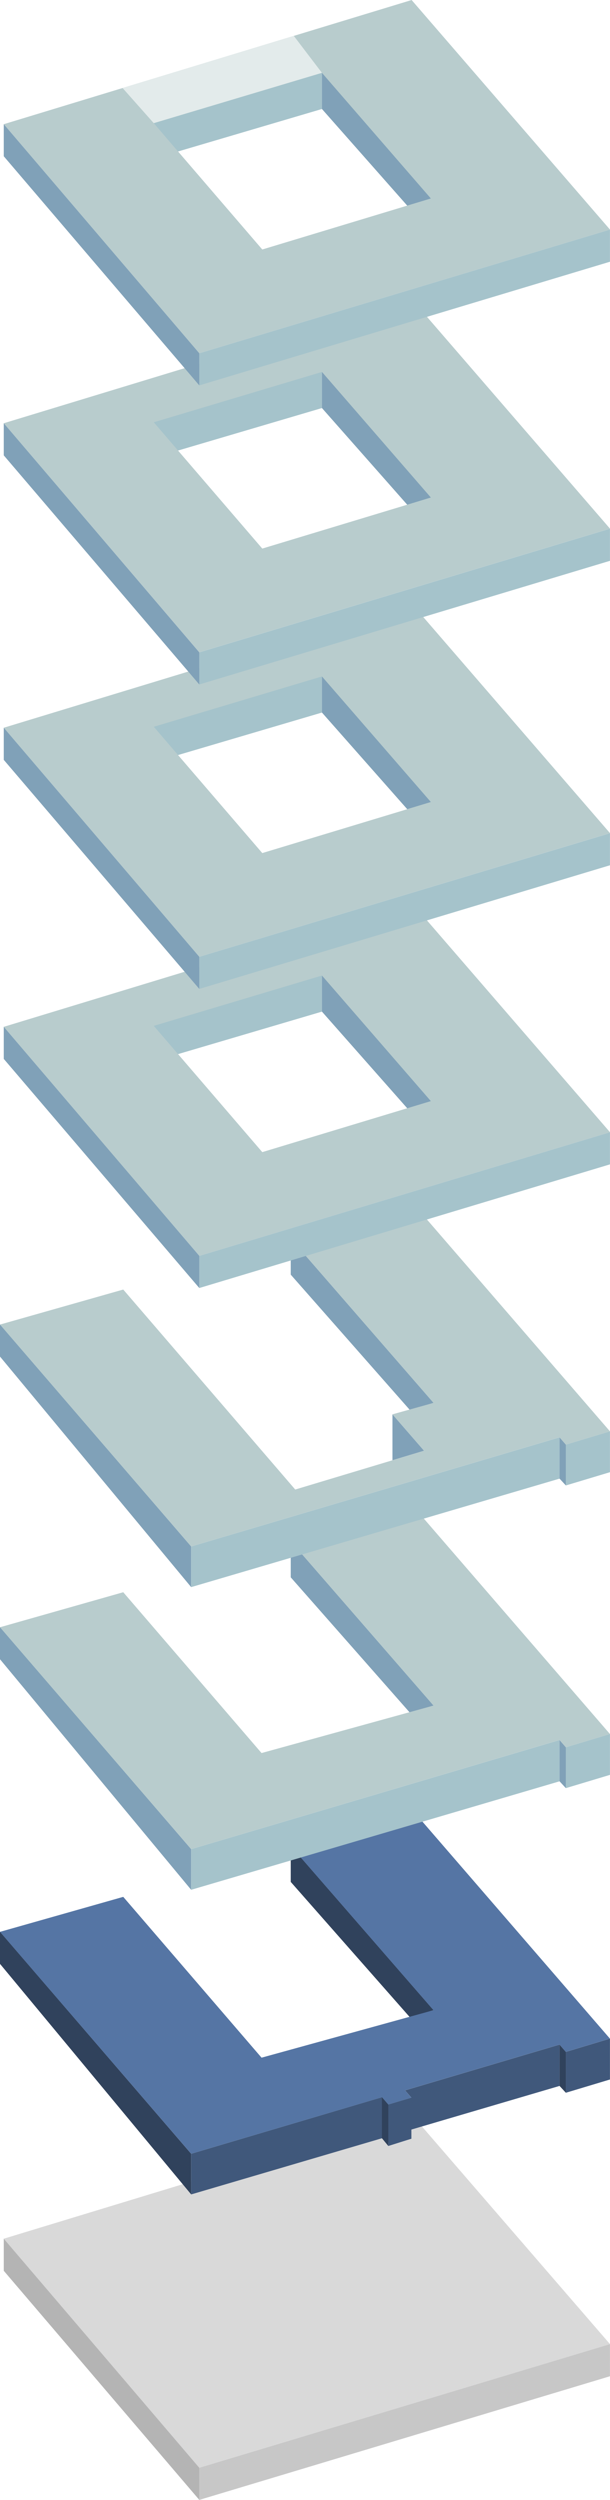
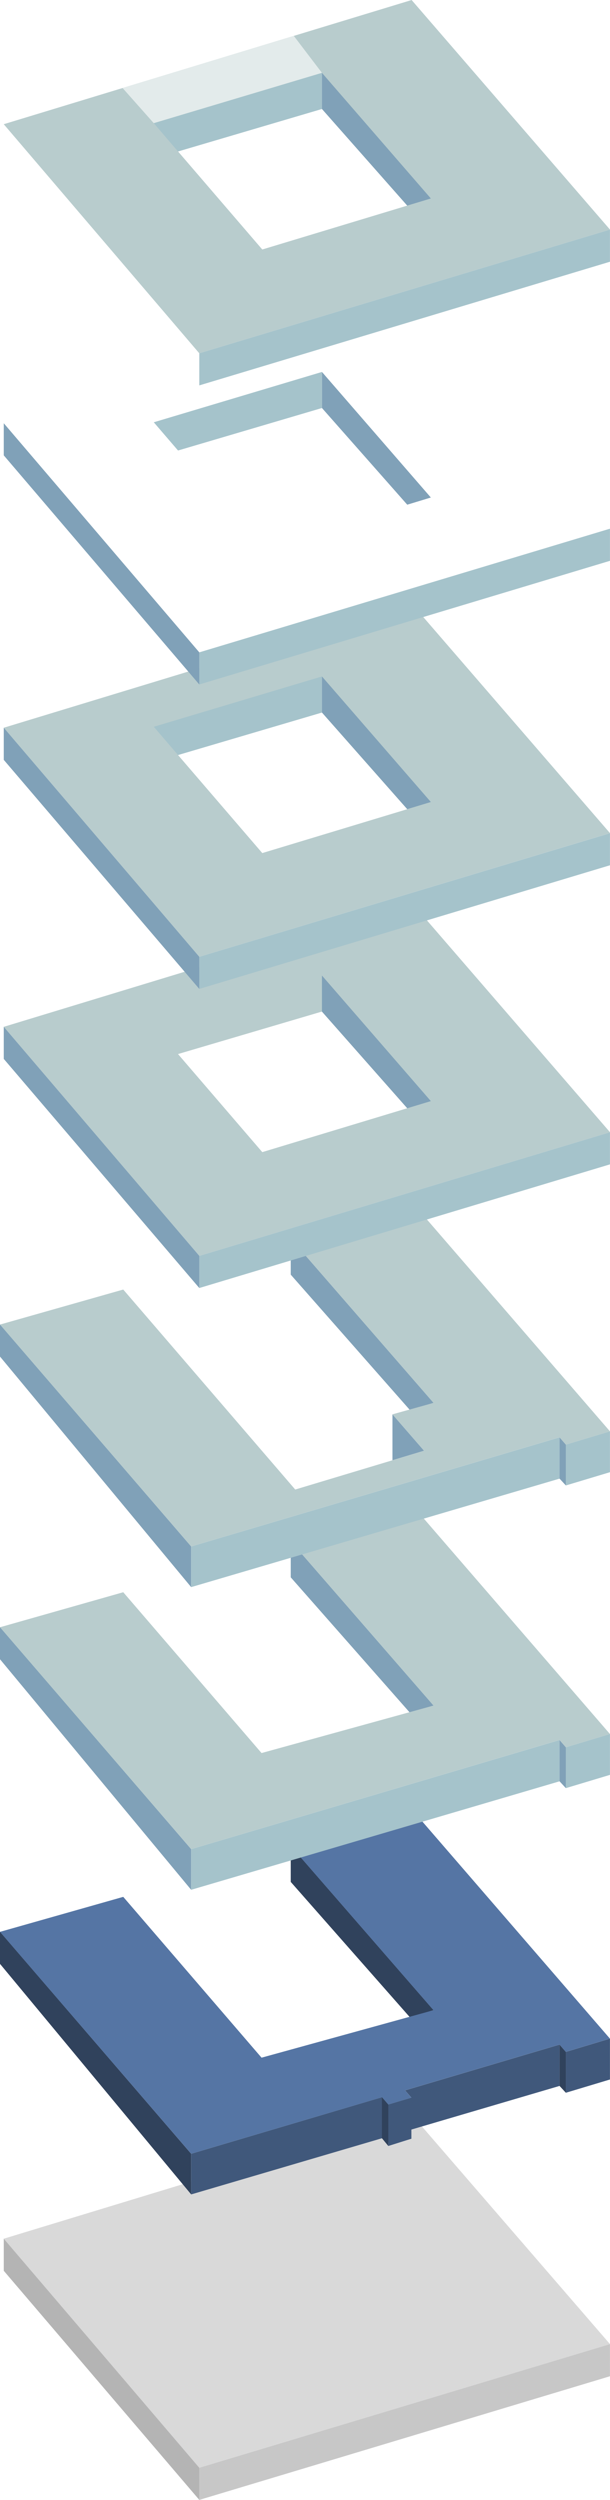
<svg xmlns="http://www.w3.org/2000/svg" width="146.433" height="600.003" viewBox="0 0 146.433 600.003">
  <g transform="translate(0 -79.05)">
    <g transform="translate(0.903 586.554)">
      <path d="M98.765,568.08l-97.9,29.8,46.94,54.983L146.4,623.177,98.776,568.07Z" transform="translate(-0.87 -568.07)" fill="#d9d9d9" />
      <path d="M46.1,658.562l98.58-29.681V621.17L46.1,650.851Z" transform="translate(0.84 -566.063)" fill="#c7c7c7" />
      <path d="M47.81,659.483.87,604.49v-7.7l46.94,54.983Z" transform="translate(-0.87 -566.984)" fill="#b4b4b4" />
    </g>
    <g transform="translate(0 513.233)">
      <path d="M45.891,588.846,0,533.511V525.8l45.891,53.291Z" transform="translate(0 -496.347)" fill="#30425c" />
      <path d="M101.539,545.377l-5.677,1.712-28.612-32.5V505.93Z" transform="translate(2.542 -497.098)" fill="#30425c" />
      <path d="M141.476,550.52v9.807l-10.586,3.186v-9.807Z" transform="translate(4.947 -495.413)" fill="#40587b" />
      <path d="M132.651,561.821,97.085,572.293v2.19l-5.013,1.494-1.526-1.754L44.22,587.86V578.1l45.8-13.574,1.526,1.764,5.542-1.65L95.57,562.89l37.081-10.99Z" transform="translate(1.671 -495.361)" fill="#40587b" />
      <path d="M130.945,563.461l-1.515-1.64V551.9l1.515,1.754Z" transform="translate(4.892 -495.361)" fill="#30425c" />
      <path d="M104.081,545.7l-41.294,11.4-33.2-38.6L0,526.9l45.891,53.26,45.8-13.564,1.526,1.754,5.531-1.65-1.515-1.754,37.081-10.99,1.515,1.754,10.586-3.186L98.788,497.42l-29.017,8.832L104.06,545.7Z" transform="translate(0 -497.42)" fill="#5575a4" />
      <path d="M89.82,565.83l5.542-1.65v9.838l-5.542,1.754Z" transform="translate(3.395 -494.896)" fill="#40587b" />
      <path d="M88.35,564.07v9.849l1.526,1.858v-9.942Z" transform="translate(3.339 -494.901)" fill="#30425c" />
    </g>
    <g transform="translate(0 440.121)">
      <path d="M45.891,518.4,0,463.061V455.35l45.891,53.291Z" transform="translate(0 -425.897)" fill="#80a1b8" />
      <path d="M101.539,474.927l-5.677,1.723-28.612-32.5V435.48Z" transform="translate(2.542 -426.648)" fill="#80a1b8" />
      <path d="M141.476,480.07v9.807l-10.586,3.186v-9.807Z" transform="translate(4.947 -424.963)" fill="#a5c3cb" />
      <path d="M132.651,491.371,44.22,517.409v-9.755l88.431-26.194Z" transform="translate(1.671 -424.91)" fill="#a5c3cb" />
      <path d="M130.945,493.011l-1.515-1.64V481.46l1.515,1.743Z" transform="translate(4.892 -424.91)" fill="#80a1b8" />
      <path d="M104.081,475.248l-41.294,11.4-33.2-38.6L0,456.454l45.891,53.26,88.431-26.2,1.515,1.754,10.586-3.186L98.8,426.97,69.782,435.8l34.289,39.447Z" transform="translate(0 -426.97)" fill="#b8cccd" />
    </g>
    <g transform="translate(0 367.475)">
      <path d="M45.891,448.4,0,393.061V385.35l45.891,53.291Z" transform="translate(0 -355.897)" fill="#80a1b8" />
      <path d="M101.539,404.927l-5.677,1.723-28.612-32.5V365.48Z" transform="translate(2.542 -356.648)" fill="#80a1b8" />
      <path d="M90.78,406.14v11.021l7.586-2.283Z" transform="translate(3.431 -355.111)" fill="#80a1b8" />
      <path d="M141.476,410.07v9.807l-10.586,3.186v-9.807Z" transform="translate(4.947 -354.963)" fill="#a5c3cb" />
      <path d="M132.651,421.371,44.22,447.409v-9.755l88.431-26.194Z" transform="translate(1.671 -354.91)" fill="#a5c3cb" />
      <path d="M130.945,423.011l-1.515-1.64V411.46l1.515,1.743Z" transform="translate(4.892 -354.91)" fill="#80a1b8" />
      <path d="M104.081,405.248,94.211,408l7.586,8.738-30.926,9.309-41.284-48L0,386.454l45.891,53.26,88.431-26.2,1.515,1.754,10.586-3.186L98.8,356.97,69.782,365.8l34.289,39.447Z" transform="translate(0 -356.97)" fill="#b8cccd" />
    </g>
    <g transform="translate(0.903 295.69)">
      <path d="M98.765,287.81l-97.9,29.8,46.94,54.983L146.4,342.907,98.776,287.8ZM62.93,347.681,42.7,324.144l34.548-10.2,20.476,23.205-34.8,10.534Z" transform="translate(-0.87 -287.8)" fill="#b8cccd" />
      <path d="M46.1,378.292l98.58-29.681V340.9L46.1,370.581Z" transform="translate(0.84 -285.793)" fill="#a5c3cb" />
      <path d="M47.81,379.213.87,324.22v-7.7L47.81,371.5Z" transform="translate(-0.87 -286.714)" fill="#80a1b8" />
      <path d="M100.612,334.8l-5.666,1.712L74.47,313.315V304.66Z" transform="translate(1.912 -287.163)" fill="#80a1b8" />
-       <path d="M41.392,323.517l34.548-10.2V304.66L35.57,316.74Z" transform="translate(0.442 -287.163)" fill="#a5c3cb" />
    </g>
    <g transform="translate(0.903 223.906)">
      <path d="M98.765,218.64l-97.9,29.8,46.94,54.982L146.4,273.737,98.776,218.63ZM62.93,278.521,42.7,254.984l34.548-10.2,20.476,23.205Z" transform="translate(-0.87 -218.63)" fill="#b8cccd" />
      <path d="M46.1,309.121l98.58-29.681v-7.7L46.1,301.411Z" transform="translate(0.84 -216.623)" fill="#a5c3cb" />
      <path d="M47.81,310.043.87,255.061V247.35l46.94,54.982Z" transform="translate(-0.87 -217.544)" fill="#80a1b8" />
      <path d="M100.612,265.628l-5.666,1.712L74.47,244.145V235.49Z" transform="translate(1.912 -217.993)" fill="#80a1b8" />
      <path d="M41.392,254.347l34.548-10.2V235.49L35.57,247.57Z" transform="translate(0.442 -217.993)" fill="#a5c3cb" />
    </g>
    <g transform="translate(0.903 150.824)">
-       <path d="M98.765,148.22l-97.9,29.8L47.81,233,146.4,203.317,98.776,148.21ZM62.93,208.1,42.7,184.564l34.548-10.2,20.476,23.205L62.93,208.1Z" transform="translate(-0.87 -148.21)" fill="#b8cccd" />
      <path d="M46.1,238.712l98.58-29.681V201.32L46.1,231Z" transform="translate(0.84 -146.203)" fill="#a5c3cb" />
      <path d="M47.81,239.634.87,184.641V176.93l46.94,54.993Z" transform="translate(-0.87 -147.124)" fill="#80a1b8" />
      <path d="M100.612,195.208l-5.666,1.723L74.47,173.725V165.07Z" transform="translate(1.912 -147.573)" fill="#80a1b8" />
      <path d="M41.392,183.927l34.548-10.2V165.07L35.57,177.15Z" transform="translate(0.442 -147.573)" fill="#a5c3cb" />
    </g>
    <g transform="translate(0.903 79.05)">
      <path d="M98.765,79.06l-97.9,29.8,46.94,54.982L146.4,134.157,98.776,79.05ZM62.93,138.931,42.7,115.394l34.548-10.2L97.728,128.4Z" transform="translate(-0.87 -79.05)" fill="#b8cccd" />
      <path d="M46.1,169.542l98.58-29.681V132.15L46.1,161.831Z" transform="translate(0.84 -77.043)" fill="#a5c3cb" />
-       <path d="M47.81,170.463.87,115.47v-7.7l46.94,54.983Z" transform="translate(-0.87 -77.964)" fill="#80a1b8" />
      <path d="M76.213,96.223,35.843,108.3,28.35,99.855,69.457,87.35Z" transform="translate(0.169 -78.736)" fill="#e3ebeb" />
      <path d="M100.612,126.048l-5.666,1.712L74.47,104.566V95.9Z" transform="translate(1.912 -78.413)" fill="#80a1b8" />
      <path d="M41.392,114.767l34.548-10.2V95.9L35.57,107.98Z" transform="translate(0.442 -78.413)" fill="#a5c3cb" />
    </g>
  </g>
</svg>